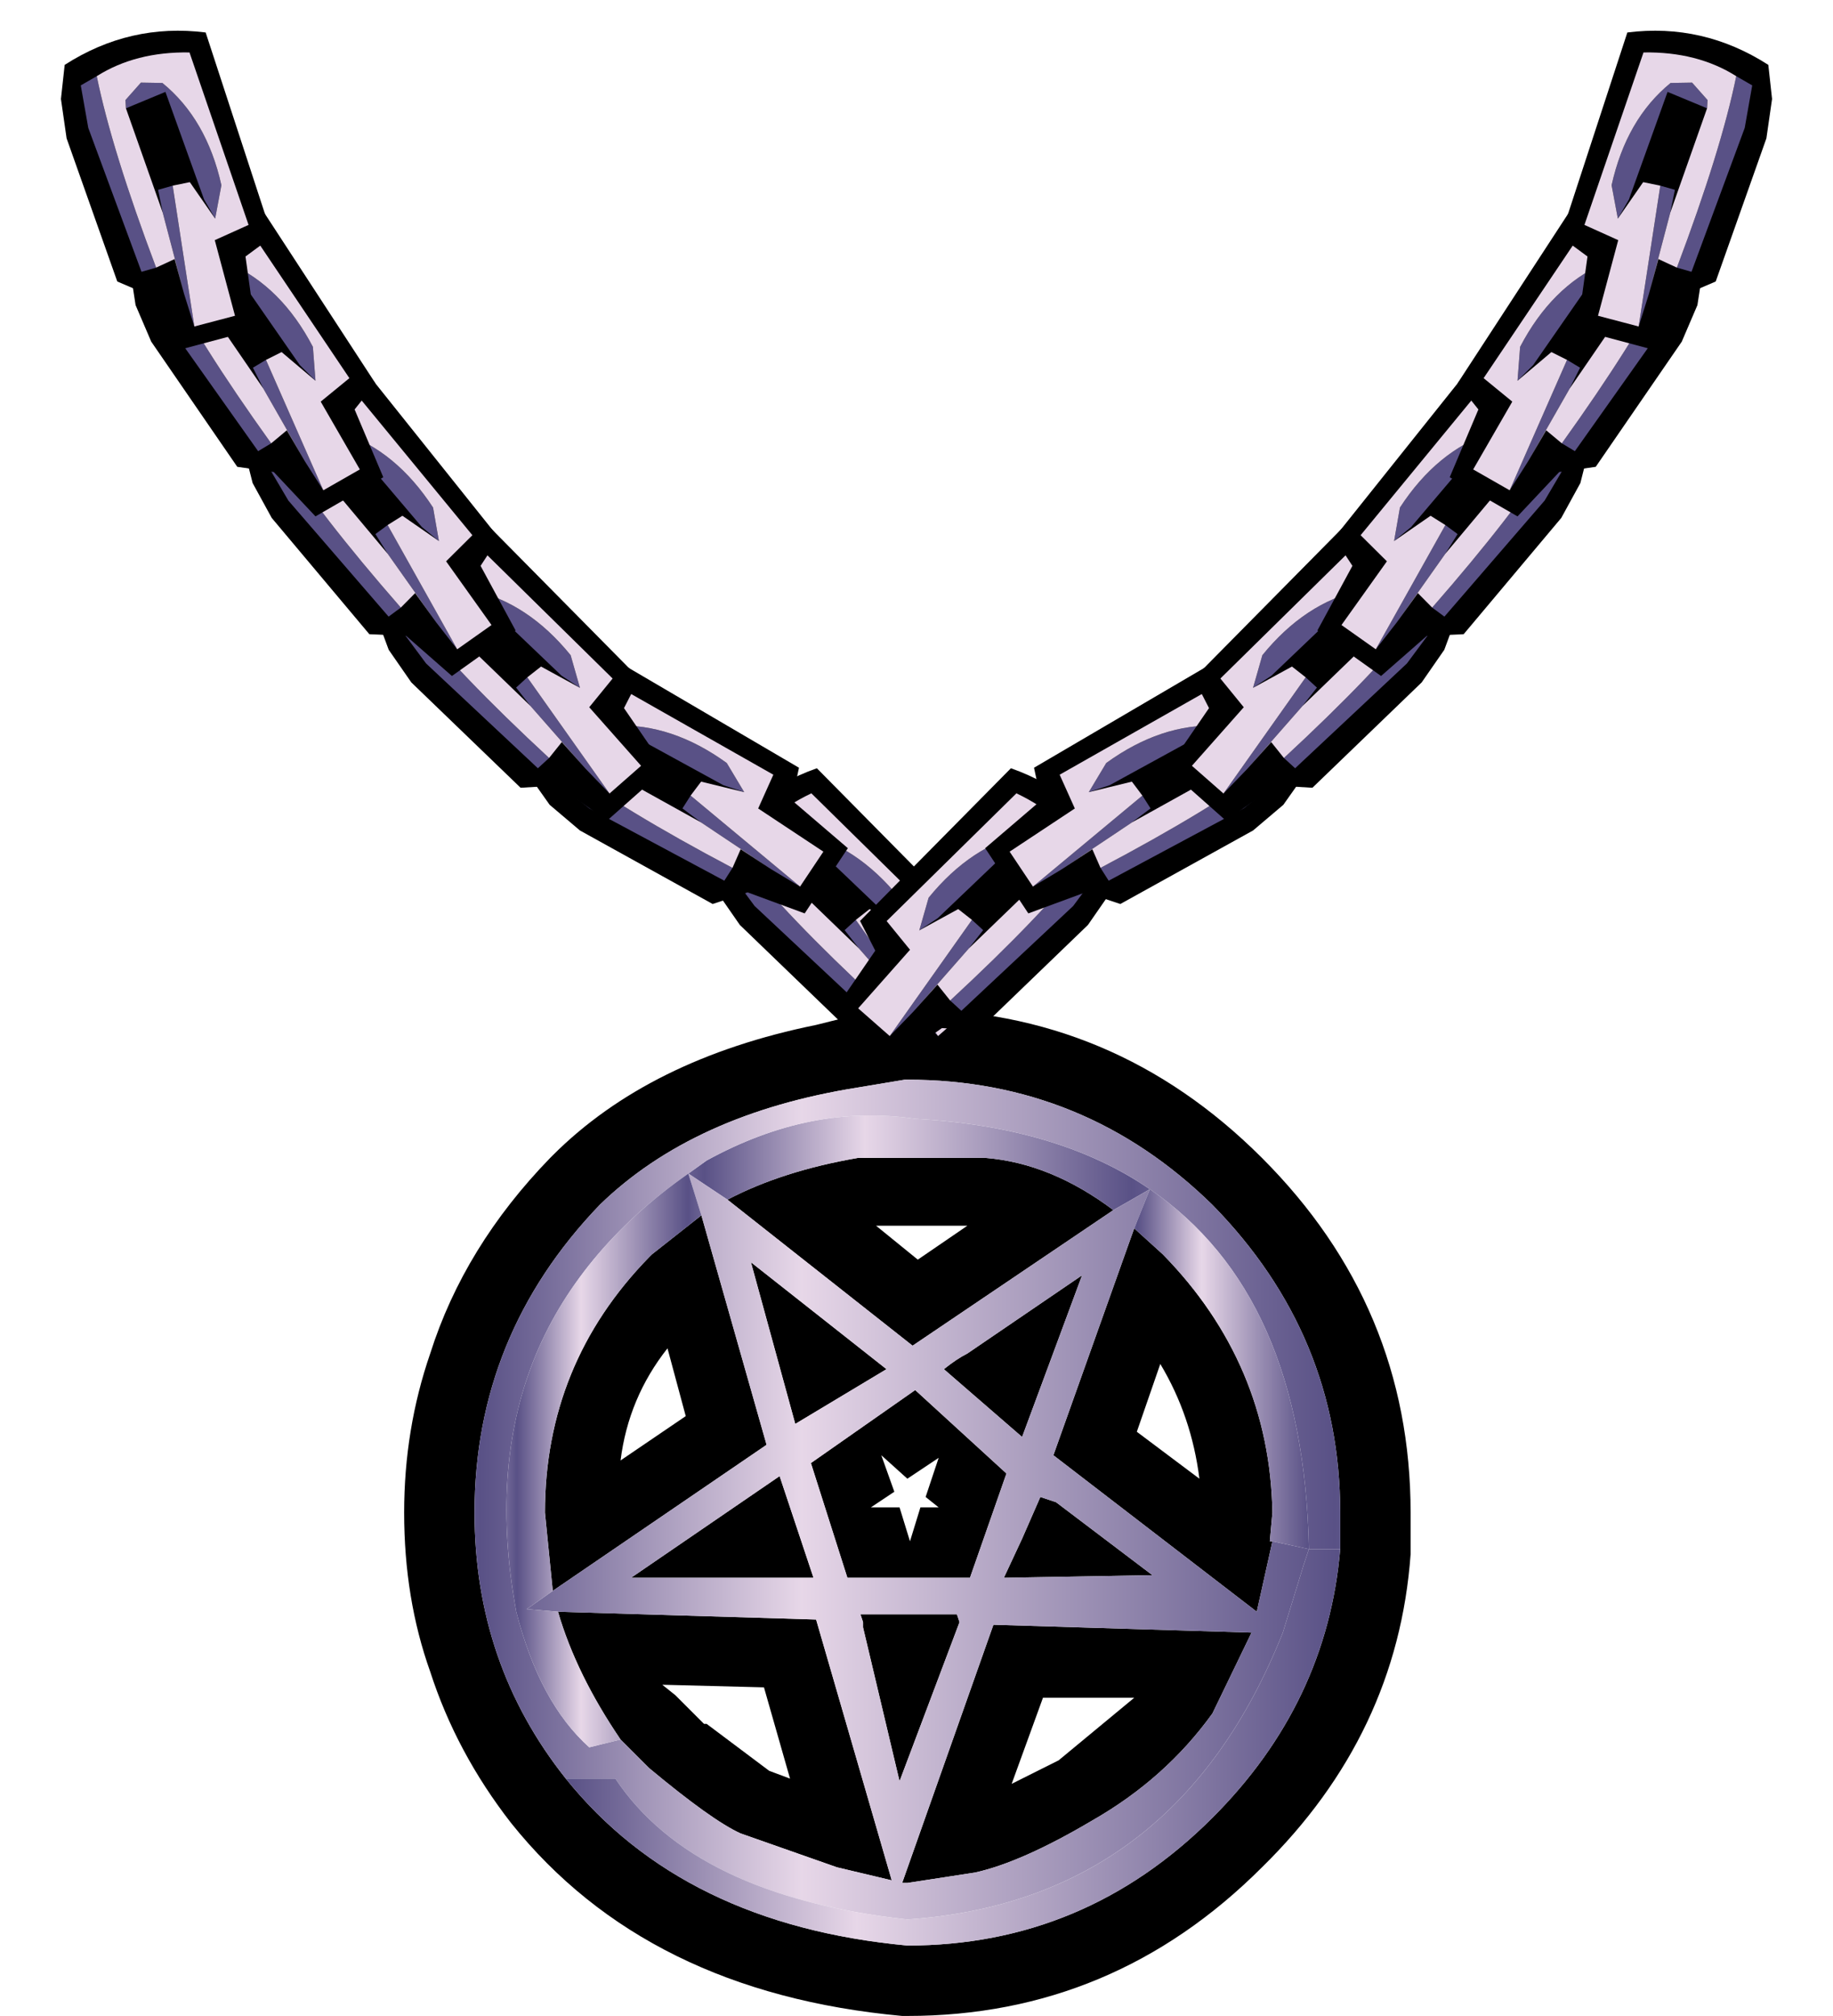
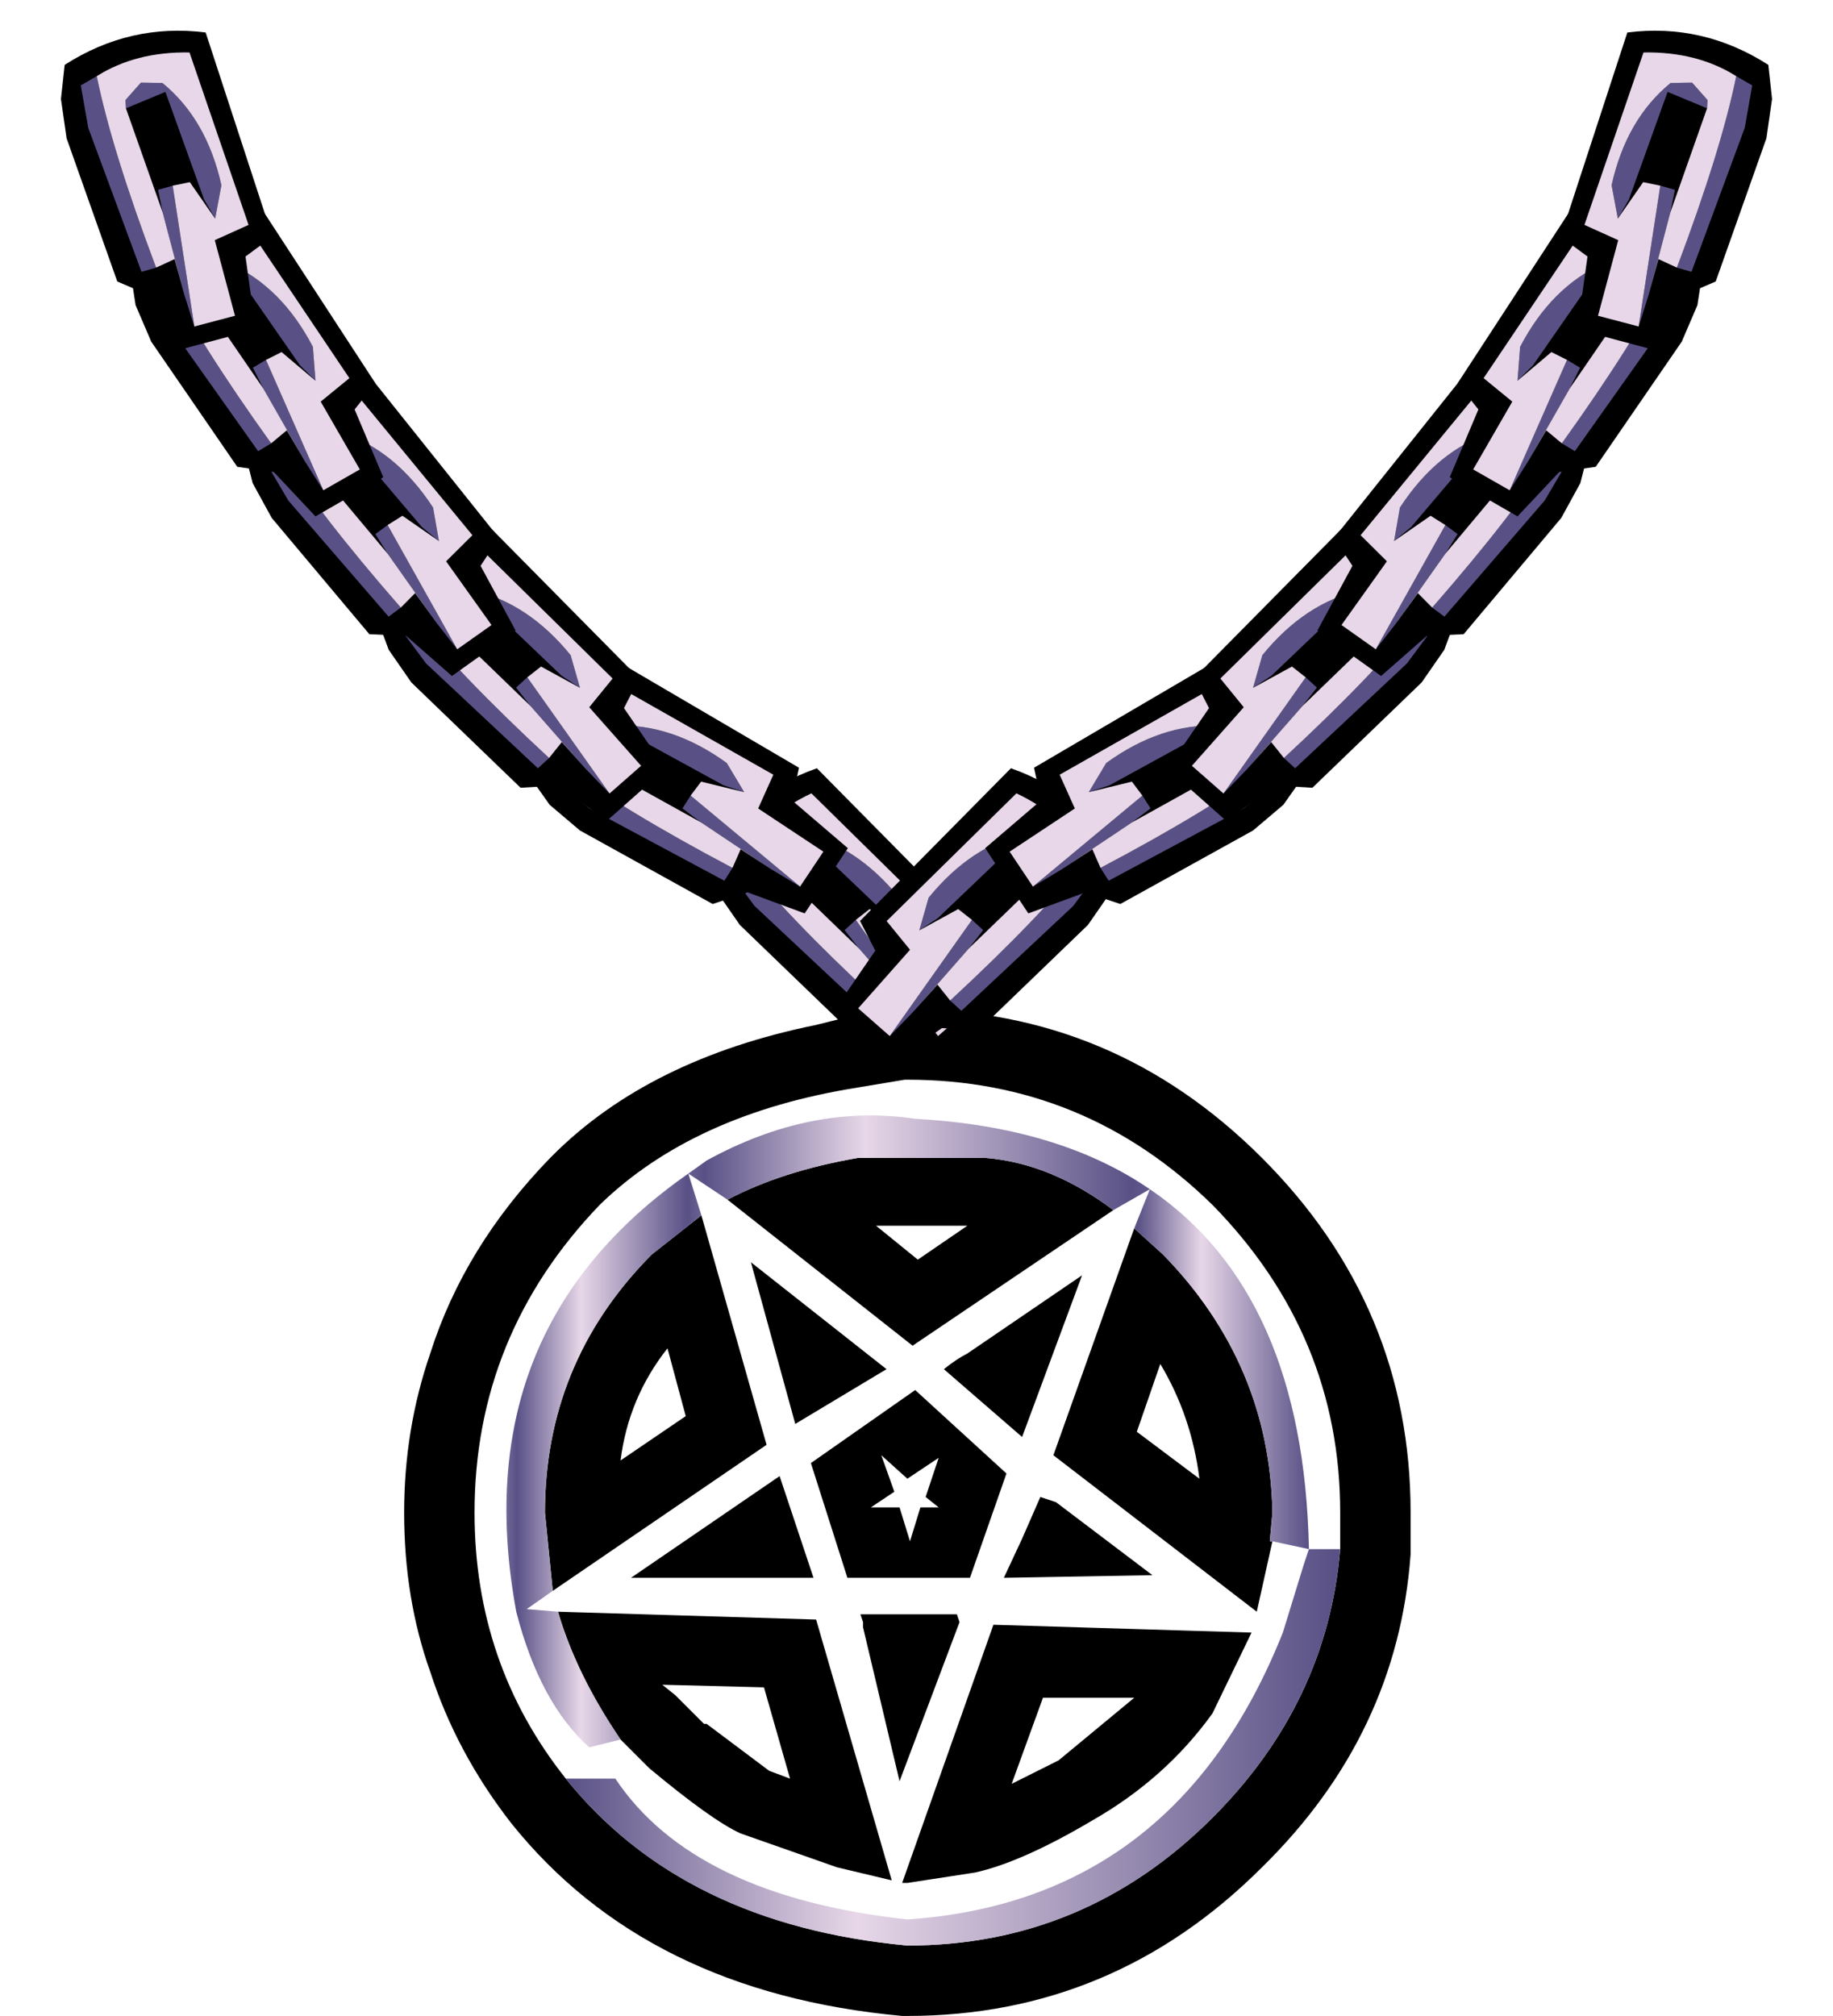
<svg xmlns="http://www.w3.org/2000/svg" xmlns:xlink="http://www.w3.org/1999/xlink" height="38.65px" width="35.15px">
  <g transform="matrix(1.0, 0.0, 0.0, 1.0, -2.2, -0.7)">
    <use height="19.3" transform="matrix(1.0, 0.0, 0.0, 1.0, 9.95, 20.05)" width="19.3" xlink:href="#shape0" />
    <use height="6.0" transform="matrix(0.979, -0.2, 0.2, 0.979, 15.466, 15.919)" width="4.85" xlink:href="#sprite0" />
    <use height="6.0" transform="matrix(-0.979, -0.2, -0.2, 0.979, 23.984, 15.919)" width="4.85" xlink:href="#sprite0" />
    <use height="6.0" transform="matrix(0.894, -0.446, 0.446, 0.894, 11.781, 14.431)" width="4.85" xlink:href="#sprite0" />
    <use height="6.0" transform="matrix(0.979, -0.2, 0.2, 0.979, 9.166, 11.269)" width="4.85" xlink:href="#sprite0" />
    <use height="6.0" transform="matrix(0.995, -0.096, 0.096, 0.995, 6.758, 8.031)" width="4.85" xlink:href="#sprite0" />
    <use height="6.0" transform="matrix(1.0, 0.0, 0.0, 1.0, 4.7, 4.6)" width="4.85" xlink:href="#sprite0" />
    <use height="6.0" transform="matrix(0.966, 0.259, -0.259, 0.966, 3.777, 0.688)" width="4.85" xlink:href="#sprite0" />
    <use height="6.0" transform="matrix(-0.894, -0.446, -0.446, 0.894, 27.769, 14.431)" width="4.85" xlink:href="#sprite0" />
    <use height="6.0" transform="matrix(-0.979, -0.2, -0.2, 0.979, 30.384, 11.269)" width="4.85" xlink:href="#sprite0" />
    <use height="6.0" transform="matrix(-0.995, -0.096, -0.096, 0.995, 32.792, 8.031)" width="4.85" xlink:href="#sprite0" />
    <use height="6.0" transform="matrix(-1.0, 0.0, 0.0, 1.0, 34.85, 4.6)" width="4.85" xlink:href="#sprite0" />
    <use height="6.0" transform="matrix(-0.966, 0.259, 0.259, 0.966, 35.773, 0.688)" width="4.85" xlink:href="#sprite0" />
    <use height="8.9" transform="matrix(1.0, 0.0, 0.0, 1.0, 17.45, 25.05)" width="10.9" xlink:href="#sprite1" />
  </g>
  <defs>
    <g id="shape0" transform="matrix(1.0, 0.0, 0.0, 1.0, -9.95, -20.05)">
      <path d="M16.15 23.7 Q17.2 23.15 18.65 22.9 L21.1 22.9 Q22.35 23.0 23.55 23.9 L19.7 26.5 16.15 23.7 M23.95 24.25 L24.5 24.75 Q26.55 26.85 26.6 29.7 L26.55 30.25 26.6 30.25 26.5 30.7 26.3 31.6 22.4 28.6 23.95 24.25 M20.75 24.2 L19.0 24.2 19.8 24.85 20.75 24.2 M20.3 26.95 Q20.55 26.75 20.75 26.65 L22.95 25.15 21.8 28.25 20.3 26.95 M19.75 27.35 L21.5 28.95 20.8 30.95 18.45 30.95 17.75 28.75 19.75 27.35 M19.6 29.05 L19.1 28.6 19.35 29.3 18.9 29.6 19.45 29.6 19.65 30.25 19.85 29.6 20.2 29.6 19.95 29.4 20.2 28.65 19.6 29.05 M24.0 28.15 L25.2 29.05 Q25.05 27.85 24.45 26.85 L24.0 28.15 M26.4 22.9 Q29.25 25.75 29.25 29.7 L29.25 30.5 Q29.0 33.95 26.4 36.5 23.55 39.35 19.6 39.35 L19.5 39.35 Q14.6 38.9 12.0 35.65 10.95 34.3 10.45 32.75 9.95 31.35 9.95 29.7 9.95 28.1 10.45 26.65 11.1 24.6 12.75 22.9 L12.8 22.85 Q14.65 21.0 17.85 20.35 L18.65 20.15 19.55 20.05 19.6 20.05 Q23.55 20.05 26.4 22.9 M27.9 30.4 L27.9 29.7 Q27.9 26.3 25.45 23.8 23.0 21.4 19.6 21.4 L19.55 21.4 18.65 21.55 Q15.5 22.05 13.7 23.8 11.3 26.3 11.3 29.7 11.3 32.6 13.05 34.8 15.3 37.6 19.6 38.0 23.0 38.0 25.45 35.55 27.65 33.35 27.9 30.4 M26.5 30.7 L26.0 30.7 26.5 30.7 M25.45 33.55 Q24.55 34.8 23.15 35.6 21.8 36.4 20.9 36.6 L19.6 36.8 19.5 36.8 21.25 31.85 26.2 32.0 25.45 33.55 M20.55 31.65 L20.6 31.8 19.45 34.85 18.75 31.9 18.75 31.8 18.7 31.65 20.55 31.65 M22.45 29.5 L24.3 30.9 21.45 30.95 21.8 30.2 22.15 29.4 22.45 29.5 M23.95 33.25 L22.2 33.25 21.6 34.9 22.5 34.45 23.95 33.25 M15.6 25.7 L15.65 25.7 15.6 25.7 M12.8 31.2 L12.65 29.7 Q12.65 26.85 14.65 24.8 L14.7 24.75 15.65 24.0 16.9 28.4 12.8 31.2 M14.1 34.05 Q13.25 32.8 12.9 31.6 L17.85 31.75 19.3 36.75 18.25 36.5 16.4 35.85 Q15.85 35.6 14.65 34.6 L14.1 34.05 M15.0 26.55 Q14.25 27.5 14.1 28.7 L15.35 27.85 15.0 26.55 M19.2 26.95 L17.45 28.0 16.6 24.9 19.2 26.95 M15.7 33.75 L15.75 33.75 16.95 34.65 17.35 34.8 16.85 33.05 14.9 33.0 15.15 33.2 15.7 33.75 M17.8 30.95 L14.3 30.95 17.15 29.0 17.8 30.95" fill="#000000" fill-rule="evenodd" stroke="none" />
      <path d="M16.15 23.7 L15.4 23.2 15.75 22.95 Q17.75 21.85 19.75 22.15 22.5 22.3 24.25 23.5 L23.55 23.9 Q22.35 23.0 21.1 22.9 L18.65 22.9 Q17.2 23.15 16.15 23.7" fill="url(#gradient0)" fill-rule="evenodd" stroke="none" />
-       <path d="M23.55 23.9 L24.25 23.5 Q22.5 22.3 19.75 22.15 17.75 21.85 15.75 22.95 L15.4 23.2 16.15 23.7 19.7 26.5 23.55 23.9 M26.6 30.25 L27.3 30.4 Q27.2 25.5 24.25 23.5 L23.95 24.25 22.4 28.6 26.3 31.6 26.5 30.7 26.6 30.25 M19.75 27.35 L17.75 28.75 18.45 30.95 20.8 30.95 21.5 28.95 19.75 27.35 M20.3 26.95 L21.8 28.25 22.95 25.15 20.75 26.65 Q20.55 26.75 20.3 26.95 M13.05 34.8 Q11.3 32.6 11.3 29.7 11.3 26.3 13.7 23.8 15.5 22.05 18.65 21.55 L19.55 21.4 19.6 21.4 Q23.0 21.4 25.45 23.8 27.9 26.3 27.9 29.7 L27.9 30.4 27.3 30.4 27.2 30.7 26.8 32.0 Q24.75 37.15 19.6 37.5 15.5 37.05 14.0 34.8 L13.05 34.8 M25.45 33.55 L26.2 32.0 21.25 31.85 19.5 36.8 19.6 36.8 20.9 36.6 Q21.8 36.4 23.15 35.6 24.55 34.8 25.45 33.55 M22.45 29.5 L22.15 29.4 21.8 30.2 21.45 30.95 24.3 30.9 22.45 29.5 M20.55 31.65 L18.7 31.65 18.75 31.8 18.75 31.9 19.45 34.85 20.6 31.8 20.55 31.65 M15.65 24.0 L15.4 23.2 Q11.1 26.2 12.1 31.6 12.55 33.35 13.5 34.2 L14.1 34.05 14.65 34.6 Q15.85 35.6 16.4 35.85 L18.25 36.5 19.3 36.75 17.85 31.75 12.9 31.6 12.3 31.55 12.8 31.2 16.9 28.4 15.65 24.0 M19.2 26.95 L16.6 24.9 17.45 28.0 19.2 26.95 M17.8 30.95 L17.15 29.0 14.3 30.95 17.8 30.95" fill="url(#gradient1)" fill-rule="evenodd" stroke="none" />
      <path d="M23.95 24.25 L24.25 23.5 Q27.2 25.5 27.3 30.4 L26.6 30.25 26.55 30.25 26.6 29.7 Q26.55 26.85 24.5 24.75 L23.95 24.25" fill="url(#gradient2)" fill-rule="evenodd" stroke="none" />
      <path d="M27.9 30.4 Q27.65 33.35 25.45 35.55 23.0 38.0 19.6 38.0 15.3 37.6 13.05 34.8 L14.0 34.8 Q15.5 37.05 19.6 37.5 24.75 37.15 26.8 32.0 L27.2 30.7 27.3 30.4 27.9 30.4" fill="url(#gradient3)" fill-rule="evenodd" stroke="none" />
      <path d="M15.65 24.0 L14.7 24.75 14.65 24.8 Q12.65 26.85 12.65 29.7 L12.8 31.2 12.3 31.55 12.9 31.6 Q13.25 32.8 14.1 34.05 L13.5 34.2 Q12.55 33.35 12.1 31.6 11.1 26.2 15.4 23.2 L15.65 24.0" fill="url(#gradient4)" fill-rule="evenodd" stroke="none" />
    </g>
    <linearGradient gradientTransform="matrix(0.005, 0.0, 0.0, 0.001, 19.8, 23.0)" gradientUnits="userSpaceOnUse" id="gradient0" spreadMethod="reflect" x1="-819.2" x2="819.2">
      <stop offset="0.0" stop-color="#595186" />
      <stop offset="0.376" stop-color="#e7d7e8" />
      <stop offset="1.0" stop-color="#595186" />
    </linearGradient>
    <linearGradient gradientTransform="matrix(0.01, 0.0, 0.0, 0.01, 19.6, 29.45)" gradientUnits="userSpaceOnUse" id="gradient1" spreadMethod="reflect" x1="-819.2" x2="819.2">
      <stop offset="0.0" stop-color="#595186" />
      <stop offset="0.376" stop-color="#e7d7e8" />
      <stop offset="1.0" stop-color="#595186" />
    </linearGradient>
    <linearGradient gradientTransform="matrix(0.002, 0.0, 0.0, 0.004, 25.65, 26.9)" gradientUnits="userSpaceOnUse" id="gradient2" spreadMethod="reflect" x1="-819.2" x2="819.2">
      <stop offset="0.0" stop-color="#595186" />
      <stop offset="0.376" stop-color="#e7d7e8" />
      <stop offset="1.0" stop-color="#595186" />
    </linearGradient>
    <linearGradient gradientTransform="matrix(0.009, 0.0, 0.0, 0.005, 20.45, 34.2)" gradientUnits="userSpaceOnUse" id="gradient3" spreadMethod="reflect" x1="-819.2" x2="819.2">
      <stop offset="0.0" stop-color="#595186" />
      <stop offset="0.376" stop-color="#e7d7e8" />
      <stop offset="1.0" stop-color="#595186" />
    </linearGradient>
    <linearGradient gradientTransform="matrix(0.002, 0.0, 0.0, 0.007, 13.75, 28.7)" gradientUnits="userSpaceOnUse" id="gradient4" spreadMethod="reflect" x1="-819.2" x2="819.2">
      <stop offset="0.0" stop-color="#595186" />
      <stop offset="0.376" stop-color="#e7d7e8" />
      <stop offset="1.0" stop-color="#595186" />
    </linearGradient>
    <g id="sprite0" transform="matrix(1.0, 0.0, 0.0, 1.0, 0.3, 0.45)">
      <use height="6.0" transform="matrix(1.0, 0.0, 0.0, 1.0, -0.3, -0.45)" width="4.85" xlink:href="#shape1" />
    </g>
    <g id="shape1" transform="matrix(1.0, 0.0, 0.0, 1.0, 0.3, 0.45)">
      <path d="M2.45 4.7 L1.75 4.6 0.1 2.2 -0.2 1.5 -0.3 0.85 Q0.7 -0.25 2.15 -0.45 L4.4 3.0 4.0 3.5 4.55 4.8 3.25 5.55 2.45 4.7" fill="#000000" fill-rule="evenodd" stroke="none" />
      <path d="M1.05 1.35 L1.0 1.2 1.2 0.8 1.6 0.7 Q2.6 1.15 3.2 2.3 L3.25 2.95 2.95 2.65 1.7 0.85 1.05 1.35 M2.3 2.55 L3.4 5.05 3.05 4.5 2.25 3.1 2.05 2.7 2.3 2.55 M0.35 0.9 Q1.0 2.2 2.4 4.15 L2.15 4.3 0.45 1.9 0.1 1.15 0.35 0.9" fill="#595186" fill-rule="evenodd" stroke="none" />
      <path d="M3.25 2.95 L3.2 2.3 Q2.6 1.15 1.6 0.7 L1.2 0.8 1.0 1.2 1.05 1.35 2.25 3.1 3.05 4.5 2.7 3.9 2.4 4.15 Q1.0 2.2 0.35 0.9 0.95 0.25 1.95 0.0 L3.9 2.9 3.35 3.35 4.1 4.65 3.4 5.05 2.3 2.55 2.6 2.4 3.25 2.95" fill="#e7d7e8" fill-rule="evenodd" stroke="none" />
    </g>
    <g id="sprite1" transform="matrix(1.0, 0.0, 0.0, 1.0, 8.65, 2.25)">
      <use height="3.25" transform="matrix(1.0, 0.0, 0.0, 1.0, -1.6, -1.6)" width="3.2" xlink:href="#morphshape0" />
    </g>
    <g id="morphshape0" transform="matrix(1.0, 0.0, 0.0, 1.0, 1.6, 1.6)">
      <path d="M-1.25 0.0 L-0.2 0.2 0.0 1.25 0.2 0.2 1.25 0.0 0.2 -0.2 0.0 -1.25 -0.2 -0.2 -1.25 0.0" fill="#ffffff" fill-opacity="0.0" fill-rule="evenodd" stroke="none" />
      <path d="M-1.25 0.0 L-0.2 -0.2 0.0 -1.25 0.2 -0.2 1.25 0.0 0.2 0.2 0.0 1.25 -0.2 0.2 -1.25 0.0 Z" fill="none" stroke="#000000" stroke-linecap="round" stroke-linejoin="round" stroke-opacity="0.0" stroke-width="1.0" />
    </g>
  </defs>
</svg>